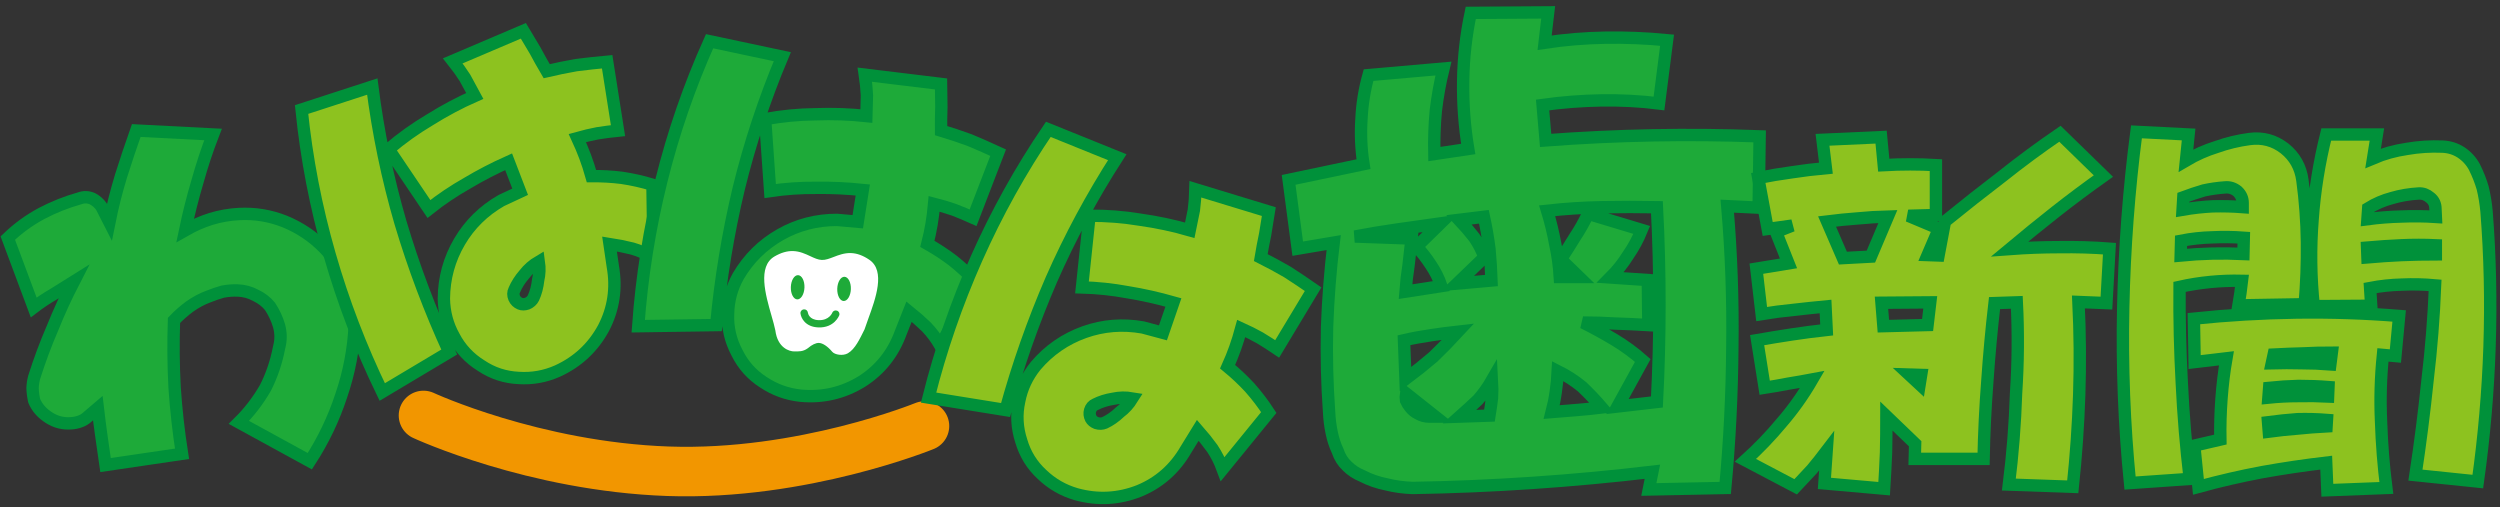
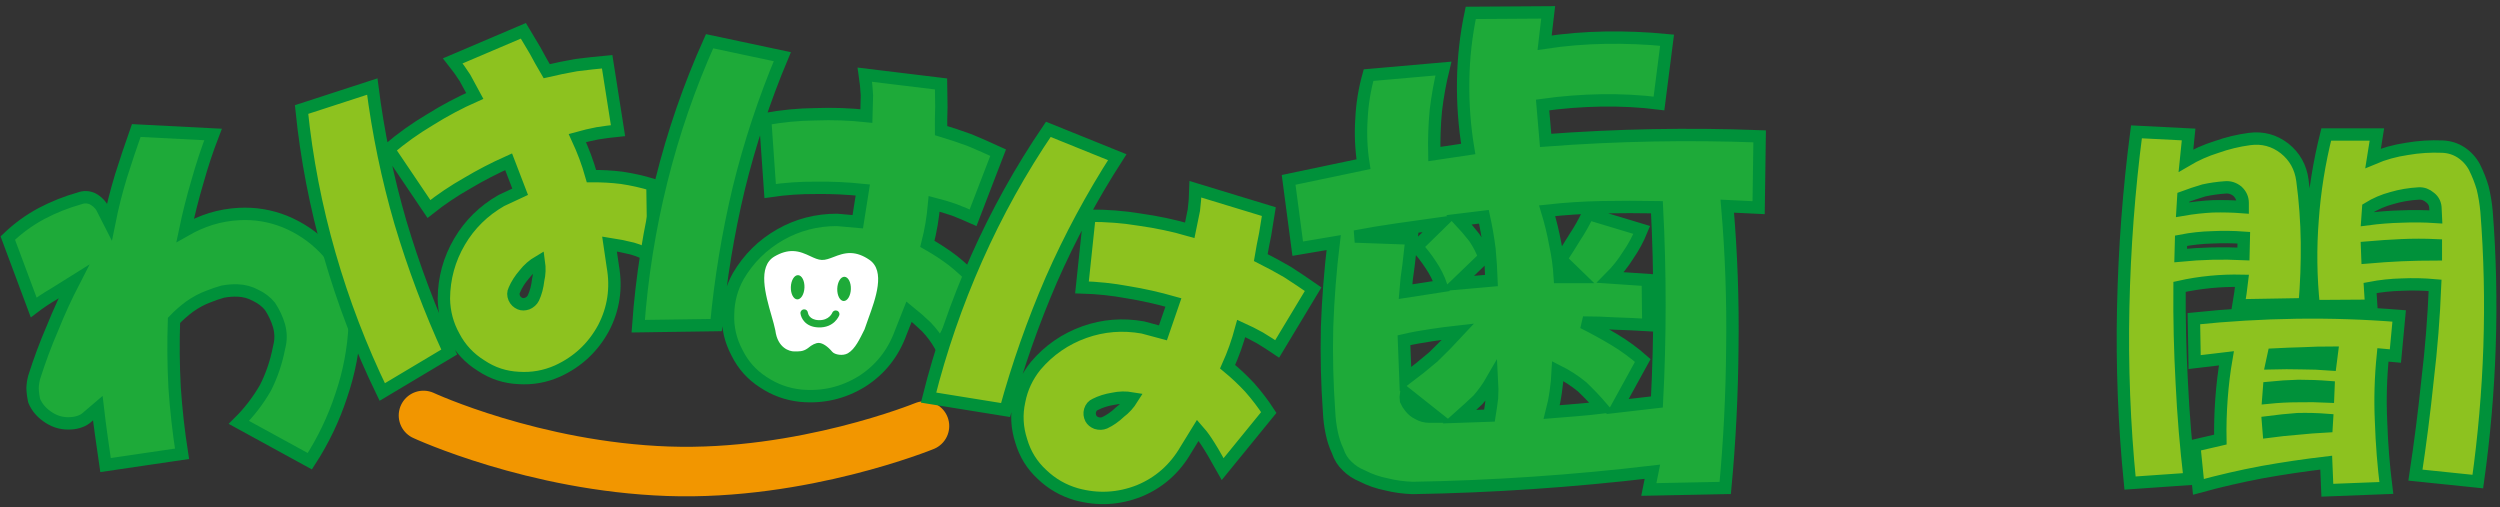
<svg xmlns="http://www.w3.org/2000/svg" width="202" height="41" viewBox="0 0 202 41" fill="none">
  <rect x="0" y="0" width="202" height="41" fill="#333333" stroke="none" />
  <path d="M34.217 33.568C34.217 33.568 43.138 37.7 53.984 38.078C64.831 38.457 74.698 34.423 74.698 34.423" stroke="#F29600" stroke-width="4" stroke-linecap="round" />
  <path d="M15.951 14.682C15.563 15.989 15.233 17.298 14.96 18.608C15.635 18.222 16.327 17.916 17.042 17.69C17.778 17.466 18.534 17.332 19.31 17.292C20.587 17.223 21.821 17.425 23.011 17.899C24.224 18.397 25.28 19.105 26.181 20.025C26.995 20.849 27.61 21.805 28.028 22.89C28.49 23.999 28.701 25.122 28.661 26.259C28.57 28.213 28.207 30.113 27.575 31.959C26.963 33.827 26.115 35.596 25.033 37.266L19.302 34.129C20.127 33.315 20.844 32.384 21.45 31.335C21.962 30.328 22.33 29.238 22.555 28.061C22.71 27.497 22.708 26.917 22.547 26.319C22.383 25.766 22.139 25.245 21.816 24.756C21.51 24.382 21.122 24.083 20.651 23.861C20.205 23.619 19.72 23.488 19.197 23.47C18.809 23.456 18.411 23.488 17.999 23.564C17.631 23.665 17.239 23.8 16.823 23.967C16.315 24.154 15.817 24.423 15.327 24.768C14.858 25.116 14.436 25.489 14.058 25.886C13.996 27.683 14.011 29.494 14.108 31.317C14.228 33.098 14.428 34.88 14.707 36.666L8.528 37.577C8.417 36.822 8.307 36.056 8.198 35.276C8.089 34.5 7.989 33.733 7.902 32.979L7.058 33.7C6.893 33.854 6.694 33.973 6.464 34.055C6.234 34.139 5.993 34.187 5.742 34.201C5.103 34.248 4.516 34.102 3.982 33.764C3.403 33.401 2.997 32.943 2.765 32.389C2.687 32.045 2.642 31.702 2.631 31.36C2.642 31.064 2.686 30.771 2.764 30.477C3.2 29.104 3.689 27.789 4.234 26.533C4.757 25.23 5.337 23.964 5.972 22.734C5.414 23.079 4.866 23.424 4.331 23.77C3.772 24.091 3.236 24.449 2.722 24.841L0.63 19.235C1.454 18.444 2.365 17.781 3.364 17.247C4.337 16.734 5.365 16.326 6.446 16.022C6.791 15.898 7.133 15.91 7.469 16.058C7.759 16.205 8.003 16.418 8.199 16.699L8.837 17.951C9.086 16.706 9.403 15.454 9.788 14.193C10.172 12.976 10.579 11.761 11.009 10.547L17.214 10.866C16.735 12.102 16.316 13.374 15.951 14.682Z" fill="#1EAA39" stroke="#00913A" />
  <path d="M32.359 17.988C33.426 21.566 34.739 25.052 36.296 28.445L30.885 31.674C29.15 28.099 27.732 24.398 26.631 20.566C25.524 16.716 24.768 12.811 24.367 8.85L30.08 6.993C30.555 10.74 31.315 14.404 32.359 17.988ZM42.289 2.489C42.602 3.008 42.918 3.539 43.237 4.081C43.543 4.654 43.854 5.209 44.174 5.751C44.974 5.563 45.77 5.401 46.563 5.262C47.413 5.154 48.245 5.063 49.059 4.989L49.935 10.555C49.401 10.609 48.85 10.68 48.281 10.77C47.741 10.873 47.197 11.003 46.649 11.156C46.889 11.676 47.102 12.182 47.284 12.672C47.468 13.164 47.637 13.682 47.791 14.231C48.626 14.224 49.442 14.269 50.24 14.369C51.095 14.497 51.921 14.683 52.718 14.926L52.804 20.821C52.245 20.499 51.674 20.254 51.092 20.084C50.468 19.929 49.854 19.806 49.249 19.714L49.516 21.529C49.827 23.295 49.577 24.956 48.766 26.51C47.913 28.079 46.673 29.236 45.049 29.979C44.045 30.424 42.994 30.612 41.893 30.538C40.799 30.486 39.795 30.156 38.879 29.544C37.918 28.948 37.184 28.157 36.672 27.174C36.154 26.244 35.885 25.23 35.865 24.136C35.877 22.48 36.299 20.944 37.13 19.526C37.946 18.137 39.071 17.03 40.502 16.206L42.028 15.494L41.097 13.069C39.927 13.592 38.811 14.171 37.749 14.804C36.657 15.422 35.627 16.115 34.657 16.885L31.402 12.058C32.453 11.166 33.559 10.376 34.723 9.686C35.916 8.939 37.129 8.294 38.364 7.749C38.116 7.28 37.849 6.793 37.566 6.286C37.275 5.83 36.947 5.376 36.584 4.919L42.289 2.489ZM42.366 22.165C42.017 22.566 41.748 22.989 41.558 23.433C41.456 23.633 41.454 23.85 41.553 24.081C41.645 24.291 41.801 24.442 42.025 24.538C42.189 24.604 42.38 24.602 42.596 24.532C42.826 24.433 42.993 24.283 43.096 24.082C43.294 23.659 43.423 23.174 43.484 22.628C43.596 22.161 43.614 21.666 43.539 21.139C43.078 21.41 42.686 21.751 42.366 22.165Z" fill="#8DC21F" stroke="#00913A" />
  <path d="M59.688 15.242C58.824 18.874 58.217 22.549 57.868 26.266L51.568 26.357C51.853 22.393 52.475 18.478 53.437 14.61C54.403 10.722 55.703 6.962 57.334 3.331L63.211 4.581C61.749 8.062 60.576 11.616 59.688 15.242ZM76.037 6.783C76.048 7.391 76.055 8.008 76.062 8.638C76.04 9.285 76.032 9.922 76.038 10.553C76.825 10.79 77.596 11.047 78.352 11.324C79.142 11.654 79.907 11.992 80.649 12.335L78.625 17.593C78.136 17.372 77.623 17.16 77.086 16.951C76.565 16.771 76.029 16.611 75.478 16.47C75.427 17.041 75.358 17.584 75.272 18.101C75.184 18.617 75.071 19.152 74.931 19.704C75.656 20.114 76.341 20.561 76.982 21.047C77.659 21.587 78.282 22.161 78.849 22.77L75.976 27.917C75.652 27.359 75.28 26.861 74.862 26.424C74.398 25.977 73.928 25.563 73.451 25.181L72.775 26.887C72.16 28.572 71.114 29.884 69.634 30.826C68.111 31.758 66.459 32.14 64.681 31.971C63.588 31.855 62.584 31.49 61.668 30.877C60.746 30.284 60.043 29.496 59.554 28.509C59.022 27.511 58.78 26.459 58.829 25.354C58.847 24.288 59.119 23.275 59.649 22.317C60.487 20.89 61.621 19.771 63.05 18.958C64.45 18.163 65.978 17.766 67.628 17.768L69.308 17.916L69.714 15.35C68.438 15.219 67.183 15.16 65.947 15.177C64.692 15.167 63.453 15.253 62.229 15.434L61.823 9.625C63.178 9.378 64.531 9.246 65.885 9.233C67.29 9.182 68.665 9.23 70.007 9.375C70.027 8.844 70.039 8.29 70.047 7.71C70.022 7.17 69.966 6.611 69.88 6.034L76.037 6.783Z" fill="#1EAA39" stroke="#00913A" />
-   <path d="M84.954 22.589C83.47 26.017 82.236 29.53 81.248 33.13L75.027 32.126C75.996 28.272 77.289 24.525 78.907 20.883C80.533 17.221 82.466 13.744 84.704 10.451L90.274 12.702C88.231 15.877 86.457 19.173 84.954 22.589ZM102.522 17.099C102.428 17.699 102.329 18.309 102.225 18.93C102.091 19.563 101.973 20.19 101.87 20.811C102.604 21.18 103.318 21.567 104.014 21.971C104.734 22.435 105.431 22.899 106.101 23.366L103.195 28.192C102.751 27.89 102.283 27.592 101.79 27.294C101.309 27.026 100.809 26.775 100.291 26.541C100.142 27.094 99.979 27.616 99.803 28.111C99.628 28.605 99.423 29.111 99.19 29.63C99.834 30.161 100.43 30.721 100.977 31.31C101.549 31.958 102.064 32.632 102.517 33.331L98.793 37.9C98.571 37.295 98.293 36.741 97.956 36.237C97.578 35.717 97.187 35.227 96.783 34.769L95.821 36.332C94.923 37.883 93.665 38.995 92.044 39.665C90.382 40.319 88.689 40.408 86.967 39.933C85.912 39.63 84.986 39.096 84.19 38.333C83.385 37.59 82.828 36.69 82.519 35.633C82.168 34.559 82.113 33.481 82.353 32.4C82.555 31.354 83 30.405 83.688 29.552C84.76 28.293 86.073 27.386 87.621 26.834C89.139 26.295 90.711 26.169 92.338 26.458L93.965 26.894L94.811 24.439C93.577 24.088 92.35 23.813 91.131 23.614C89.898 23.386 88.662 23.255 87.424 23.221L88.034 17.43C89.411 17.423 90.767 17.528 92.101 17.748C93.495 17.944 94.839 18.229 96.136 18.606C96.248 18.086 96.357 17.542 96.465 16.972C96.534 16.436 96.577 15.875 96.591 15.293L102.522 17.099ZM89.934 32.222C89.409 32.305 88.931 32.456 88.5 32.674C88.292 32.763 88.152 32.926 88.079 33.166C88.015 33.386 88.038 33.604 88.147 33.819C88.231 33.976 88.379 34.097 88.59 34.182C88.831 34.255 89.055 34.247 89.262 34.16C89.685 33.962 90.097 33.675 90.494 33.296C90.88 33.008 91.213 32.641 91.494 32.19C90.965 32.099 90.444 32.11 89.934 32.222Z" fill="#8DC21F" stroke="#00913A" />
+   <path d="M84.954 22.589C83.47 26.017 82.236 29.53 81.248 33.13L75.027 32.126C75.996 28.272 77.289 24.525 78.907 20.883C80.533 17.221 82.466 13.744 84.704 10.451L90.274 12.702C88.231 15.877 86.457 19.173 84.954 22.589ZM102.522 17.099C102.428 17.699 102.329 18.309 102.225 18.93C102.091 19.563 101.973 20.19 101.87 20.811C102.604 21.18 103.318 21.567 104.014 21.971C104.734 22.435 105.431 22.899 106.101 23.366L103.195 28.192C102.751 27.89 102.283 27.592 101.79 27.294C101.309 27.026 100.809 26.775 100.291 26.541C100.142 27.094 99.979 27.616 99.803 28.111C99.628 28.605 99.423 29.111 99.19 29.63C99.834 30.161 100.43 30.721 100.977 31.31C101.549 31.958 102.064 32.632 102.517 33.331L98.793 37.9C97.578 35.717 97.187 35.227 96.783 34.769L95.821 36.332C94.923 37.883 93.665 38.995 92.044 39.665C90.382 40.319 88.689 40.408 86.967 39.933C85.912 39.63 84.986 39.096 84.19 38.333C83.385 37.59 82.828 36.69 82.519 35.633C82.168 34.559 82.113 33.481 82.353 32.4C82.555 31.354 83 30.405 83.688 29.552C84.76 28.293 86.073 27.386 87.621 26.834C89.139 26.295 90.711 26.169 92.338 26.458L93.965 26.894L94.811 24.439C93.577 24.088 92.35 23.813 91.131 23.614C89.898 23.386 88.662 23.255 87.424 23.221L88.034 17.43C89.411 17.423 90.767 17.528 92.101 17.748C93.495 17.944 94.839 18.229 96.136 18.606C96.248 18.086 96.357 17.542 96.465 16.972C96.534 16.436 96.577 15.875 96.591 15.293L102.522 17.099ZM89.934 32.222C89.409 32.305 88.931 32.456 88.5 32.674C88.292 32.763 88.152 32.926 88.079 33.166C88.015 33.386 88.038 33.604 88.147 33.819C88.231 33.976 88.379 34.097 88.59 34.182C88.831 34.255 89.055 34.247 89.262 34.16C89.685 33.962 90.097 33.675 90.494 33.296C90.88 33.008 91.213 32.641 91.494 32.19C90.965 32.099 90.444 32.11 89.934 32.222Z" fill="#8DC21F" stroke="#00913A" />
  <path d="M62.647 26.693C62.83 28.138 63.808 28.396 64.167 28.395C64.516 28.392 64.874 28.431 65.272 28.137C65.604 27.852 65.923 27.7 66.169 27.709C66.474 27.72 66.868 27.977 67.249 28.429C67.454 28.665 68.105 28.777 68.506 28.546C69.104 28.201 69.478 27.362 69.854 26.615C69.938 26.355 70.042 26.07 70.154 25.764C70.749 24.13 71.565 21.895 70.246 20.993C69.736 20.644 69.25 20.465 68.76 20.448C68.226 20.43 67.764 20.607 67.358 20.764C67.023 20.892 66.709 21.015 66.404 21.004C66.101 20.994 65.794 20.85 65.471 20.699C65.076 20.514 64.628 20.305 64.093 20.286C63.605 20.269 63.106 20.413 62.574 20.725C61.196 21.533 61.852 23.82 62.332 25.491C62.461 25.941 62.578 26.349 62.647 26.693ZM68.234 22.364C68.537 22.374 68.769 22.821 68.75 23.362C68.731 23.903 68.47 24.332 68.166 24.322C67.862 24.311 67.632 23.864 67.65 23.323C67.669 22.782 67.931 22.353 68.234 22.364ZM65.276 25.256C65.285 25.319 65.375 25.841 66.148 25.869C66.999 25.898 67.243 25.281 67.247 25.274C67.304 25.121 67.478 25.044 67.633 25.102C67.788 25.158 67.867 25.327 67.809 25.479C67.793 25.521 67.407 26.5 66.128 26.455C65.069 26.419 64.717 25.693 64.678 25.317C64.663 25.155 64.784 25.012 64.949 24.995C65.113 24.981 65.258 25.096 65.276 25.256ZM64.484 22.233C64.788 22.243 65.019 22.69 65 23.231C64.981 23.772 64.72 24.201 64.416 24.191C64.112 24.18 63.881 23.733 63.9 23.192C63.918 22.651 64.18 22.222 64.484 22.233Z" fill="white" />
  <path d="M110.17 13.264C109.98 12.066 109.926 10.853 110.006 9.626C110.061 8.427 110.252 7.242 110.579 6.07L116.629 5.539C116.356 6.656 116.152 7.787 116.016 8.931C115.906 10.104 115.866 11.276 115.893 12.447L118.632 12.038C118.332 10.239 118.195 8.399 118.224 6.519C118.251 4.665 118.455 2.84 118.837 1.041L125.092 1L124.805 3.452C126.413 3.208 128.048 3.071 129.711 3.044C131.374 3.017 133.035 3.085 134.699 3.248L134.045 8.358C132.546 8.168 130.979 8.086 129.343 8.113C127.762 8.141 126.195 8.264 124.642 8.481L124.887 11.343C127.75 11.126 130.636 10.989 133.554 10.934C136.388 10.88 139.263 10.907 142.179 11.016L142.097 16.779L139.563 16.657C139.89 20.445 140.026 24.247 139.972 28.063C139.944 31.878 139.753 35.667 139.399 39.426L133.226 39.55L133.512 38.118C130.269 38.501 127.039 38.8 123.825 39.018C120.609 39.236 117.379 39.373 114.136 39.427C113.4 39.4 112.705 39.306 112.051 39.142C111.342 39.004 110.675 38.773 110.047 38.447C109.584 38.256 109.189 37.997 108.862 37.669C108.508 37.343 108.249 36.934 108.086 36.443C107.867 35.979 107.704 35.476 107.595 34.931C107.486 34.414 107.418 33.868 107.391 33.296C107.227 31.007 107.172 28.718 107.227 26.429C107.309 24.14 107.486 21.864 107.76 19.602L104.856 20.093L104.121 14.533L110.17 13.264ZM114.053 19.274C113.972 19.982 113.89 20.705 113.809 21.441C113.7 22.121 113.618 22.831 113.563 23.566L116.466 23.117C116.248 22.489 115.962 21.918 115.608 21.4C115.253 20.855 114.872 20.364 114.463 19.928L116.385 18.047C115.213 18.211 114.054 18.375 112.91 18.539C111.766 18.701 110.621 18.892 109.476 19.11L114.053 19.274ZM115.811 28.839C116.492 28.186 117.161 27.504 117.815 26.796C117.079 26.878 116.356 26.974 115.647 27.082C114.885 27.192 114.148 27.327 113.44 27.491L113.563 30.638C114.326 30.066 115.076 29.467 115.811 28.839ZM113.604 32.355C113.686 32.547 113.794 32.724 113.931 32.887C114.122 33.132 114.34 33.31 114.585 33.419C114.858 33.582 115.157 33.664 115.485 33.664H115.975L113.604 31.783C113.577 31.974 113.577 32.165 113.604 32.355ZM119.123 19.192C119.476 19.71 119.749 20.243 119.941 20.787L117.733 22.912L120.513 22.667C120.485 21.85 120.431 21.005 120.35 20.133C120.241 19.26 120.09 18.389 119.9 17.516L117.897 17.761C118.332 18.225 118.741 18.701 119.123 19.192ZM120.35 33.581C120.431 33.091 120.499 32.615 120.554 32.151C120.581 31.66 120.581 31.184 120.554 30.72C120.226 31.293 119.845 31.824 119.409 32.315C118.919 32.778 118.428 33.228 117.938 33.664L120.35 33.581ZM125.663 19.724C125.853 20.596 125.977 21.482 126.031 22.381H127.585L126.113 20.951C126.495 20.379 126.876 19.78 127.258 19.152C127.639 18.579 127.993 17.953 128.32 17.272L132.653 18.579C132.353 19.315 131.985 19.997 131.549 20.623C131.14 21.277 130.663 21.877 130.119 22.422L133.143 22.627L133.185 26.265C132.313 26.211 131.427 26.169 130.528 26.143C129.655 26.088 128.783 26.061 127.911 26.061C128.783 26.497 129.628 26.961 130.446 27.451C131.264 27.942 132.026 28.501 132.736 29.127L130.69 32.848L133.88 32.479C134.016 29.863 134.084 27.247 134.084 24.631C134.084 21.988 134.016 19.358 133.88 16.742C132.434 16.715 130.963 16.715 129.464 16.742C127.965 16.769 126.48 16.864 125.008 17.028C125.281 17.925 125.501 18.824 125.663 19.724ZM127.381 33.132C128.061 33.078 128.743 33.01 129.425 32.928C128.934 32.355 128.403 31.796 127.83 31.251C127.231 30.761 126.577 30.339 125.868 29.984C125.841 30.557 125.787 31.116 125.705 31.66C125.624 32.232 125.514 32.778 125.378 33.296C126.058 33.242 126.726 33.187 127.381 33.132Z" fill="#1EAA39" stroke="#00913A" />
-   <path d="M144.784 13.922C145.7 13.78 146.616 13.668 147.533 13.586L147.258 11.296L151.993 11.081L152.206 13.341C152.919 13.301 153.632 13.281 154.345 13.281C155.058 13.281 155.75 13.301 156.422 13.341V17.374L154.192 17.435L156.666 18.474L155.75 20.611L156.637 20.643L157.155 17.893C158.682 16.651 160.22 15.439 161.767 14.258C163.274 13.056 164.833 11.906 166.442 10.806L169.954 14.226C168.631 15.164 167.347 16.121 166.106 17.098C164.843 18.096 163.6 19.104 162.38 20.122C163.742 20.021 165.087 19.97 166.411 19.97C167.776 19.95 169.119 19.99 170.444 20.091L170.199 24.49L167.939 24.398C168.061 26.903 168.081 29.398 168 31.882C167.919 34.347 167.745 36.831 167.48 39.335L162.318 39.152C162.624 36.708 162.818 34.244 162.899 31.76C163.062 29.317 163.082 26.873 162.959 24.429L161.158 24.49C160.913 26.607 160.72 28.706 160.578 30.782C160.415 32.9 160.312 34.998 160.273 37.075H154.713L154.743 35.853L152.422 33.622C152.422 34.6 152.412 35.577 152.391 36.555C152.35 37.552 152.3 38.529 152.239 39.486L147.413 39.06L147.596 36.432C147.209 36.941 146.812 37.44 146.404 37.929C145.977 38.397 145.539 38.865 145.092 39.334L141.028 37.195C142.088 36.239 143.065 35.221 143.961 34.141C144.878 33.083 145.703 31.921 146.435 30.658C145.783 30.781 145.141 30.893 144.511 30.994C143.88 31.117 143.238 31.229 142.587 31.33L141.976 27.482C142.912 27.32 143.849 27.166 144.786 27.024C145.722 26.882 146.659 26.759 147.596 26.657L147.504 24.764C146.648 24.846 145.783 24.937 144.908 25.038C144.052 25.12 143.196 25.232 142.341 25.373L141.914 21.708L144.511 21.281L143.502 18.745L144.815 18.226L142.83 18.501L142.067 14.377C142.961 14.197 143.868 14.045 144.784 13.922ZM148.907 20.856L151.167 20.734L152.541 17.495C151.748 17.515 150.932 17.567 150.099 17.648C149.264 17.71 148.439 17.79 147.625 17.893L148.907 20.856ZM152.176 26.355L155.749 26.262L155.964 24.43L152.023 24.461L152.176 26.355ZM155.108 31.058L155.23 30.295L154.253 30.265L155.108 31.058Z" fill="#8DC21F" stroke="#00913A" />
  <path d="M176.839 10.867L176.625 12.975C177.42 12.506 178.245 12.14 179.1 11.875C179.954 11.571 180.841 11.356 181.758 11.233C182.815 11.092 183.762 11.346 184.598 11.997C185.413 12.649 185.891 13.505 186.034 14.564C186.257 16.232 186.38 17.903 186.401 19.572C186.419 21.243 186.359 22.912 186.217 24.582L180.871 24.674C180.932 24.328 180.982 24.001 181.024 23.697C181.065 23.35 181.105 23.015 181.147 22.688C180.291 22.669 179.446 22.699 178.611 22.78C177.756 22.862 176.92 22.995 176.106 23.178C176.086 25.783 176.147 28.38 176.289 30.965C176.412 33.532 176.625 36.108 176.931 38.695L172.106 39.031C171.636 34.307 171.454 29.572 171.556 24.826C171.657 20.062 172.013 15.337 172.625 10.653L176.839 10.867ZM178.733 20.489C179.568 20.47 180.414 20.479 181.269 20.52L181.299 19.208C180.444 19.145 179.599 19.136 178.764 19.176C177.908 19.197 177.064 19.288 176.229 19.451L176.198 20.643C177.033 20.562 177.878 20.51 178.733 20.489ZM178.795 16.672C179.609 16.652 180.414 16.672 181.208 16.733V16.396C181.208 16.029 181.065 15.714 180.781 15.45C180.475 15.205 180.138 15.104 179.772 15.143C179.181 15.185 178.611 15.267 178.061 15.388C177.511 15.551 176.962 15.734 176.412 15.938L176.351 16.946C177.165 16.804 177.979 16.712 178.795 16.672ZM185.545 25.255C188.314 25.215 191.084 25.306 193.852 25.529L193.548 28.768L192.54 28.676C192.357 30.468 192.305 32.261 192.388 34.052C192.448 35.865 192.59 37.656 192.814 39.427L188.049 39.611L187.958 37.381C186.227 37.585 184.506 37.839 182.795 38.145C181.065 38.47 179.344 38.867 177.633 39.336L177.297 36.007L179.404 35.518C179.384 34.419 179.416 33.319 179.497 32.22C179.578 31.1 179.711 30.01 179.894 28.951L177.327 29.256L177.267 25.744C179.996 25.459 182.755 25.296 185.545 25.255ZM183.316 34.876C184.069 34.775 184.842 34.694 185.636 34.632C186.41 34.551 187.195 34.49 187.988 34.449L188.019 33.929C187.225 33.868 186.43 33.847 185.636 33.868C184.821 33.929 184.028 34.01 183.255 34.112L183.316 34.876ZM185.698 32.005C186.492 31.986 187.296 31.995 188.111 32.036L188.142 31.273C187.348 31.211 186.544 31.181 185.729 31.181C184.914 31.201 184.12 31.253 183.346 31.334L183.285 32.128C184.079 32.047 184.883 32.005 185.698 32.005ZM185.941 29.348C186.716 29.348 187.501 29.379 188.294 29.44L188.415 28.493C187.642 28.493 186.858 28.513 186.064 28.554C185.27 28.575 184.486 28.605 183.712 28.646L183.56 29.349C184.354 29.328 185.148 29.328 185.941 29.348ZM186.859 17.741C187.021 15.44 187.389 13.149 187.959 10.868H192.052L191.746 12.792C192.602 12.426 193.519 12.171 194.496 12.029C195.431 11.866 196.379 11.806 197.337 11.846C197.887 11.866 198.385 12.018 198.833 12.304C199.301 12.609 199.667 13.006 199.933 13.496C200.217 14.066 200.441 14.636 200.605 15.206C200.747 15.797 200.85 16.418 200.911 17.068C201.196 20.694 201.276 24.338 201.155 28.004C201.033 31.65 200.717 35.284 200.208 38.91L195.168 38.389C195.554 35.845 195.88 33.289 196.145 30.723C196.451 28.177 196.653 25.622 196.756 23.055C195.86 22.974 194.964 22.954 194.068 22.995C193.213 23.015 192.357 23.106 191.503 23.269L191.594 24.705L186.951 24.735C186.706 22.394 186.675 20.062 186.859 17.741ZM191.288 20.795C192.205 20.715 193.121 20.653 194.037 20.611C194.974 20.572 195.901 20.551 196.817 20.551V19.818C195.901 19.776 194.974 19.776 194.037 19.818C193.121 19.859 192.194 19.919 191.258 20.001L191.288 20.795ZM191.288 17.71C192.205 17.588 193.121 17.517 194.037 17.496C194.954 17.455 195.88 17.465 196.817 17.527L196.787 16.885C196.787 16.498 196.644 16.194 196.358 15.969C196.074 15.725 195.768 15.613 195.442 15.633C194.688 15.675 193.966 15.796 193.274 15.999C192.581 16.183 191.939 16.458 191.35 16.824L191.288 17.71Z" fill="#8DC21F" stroke="#00913A" />
</svg>